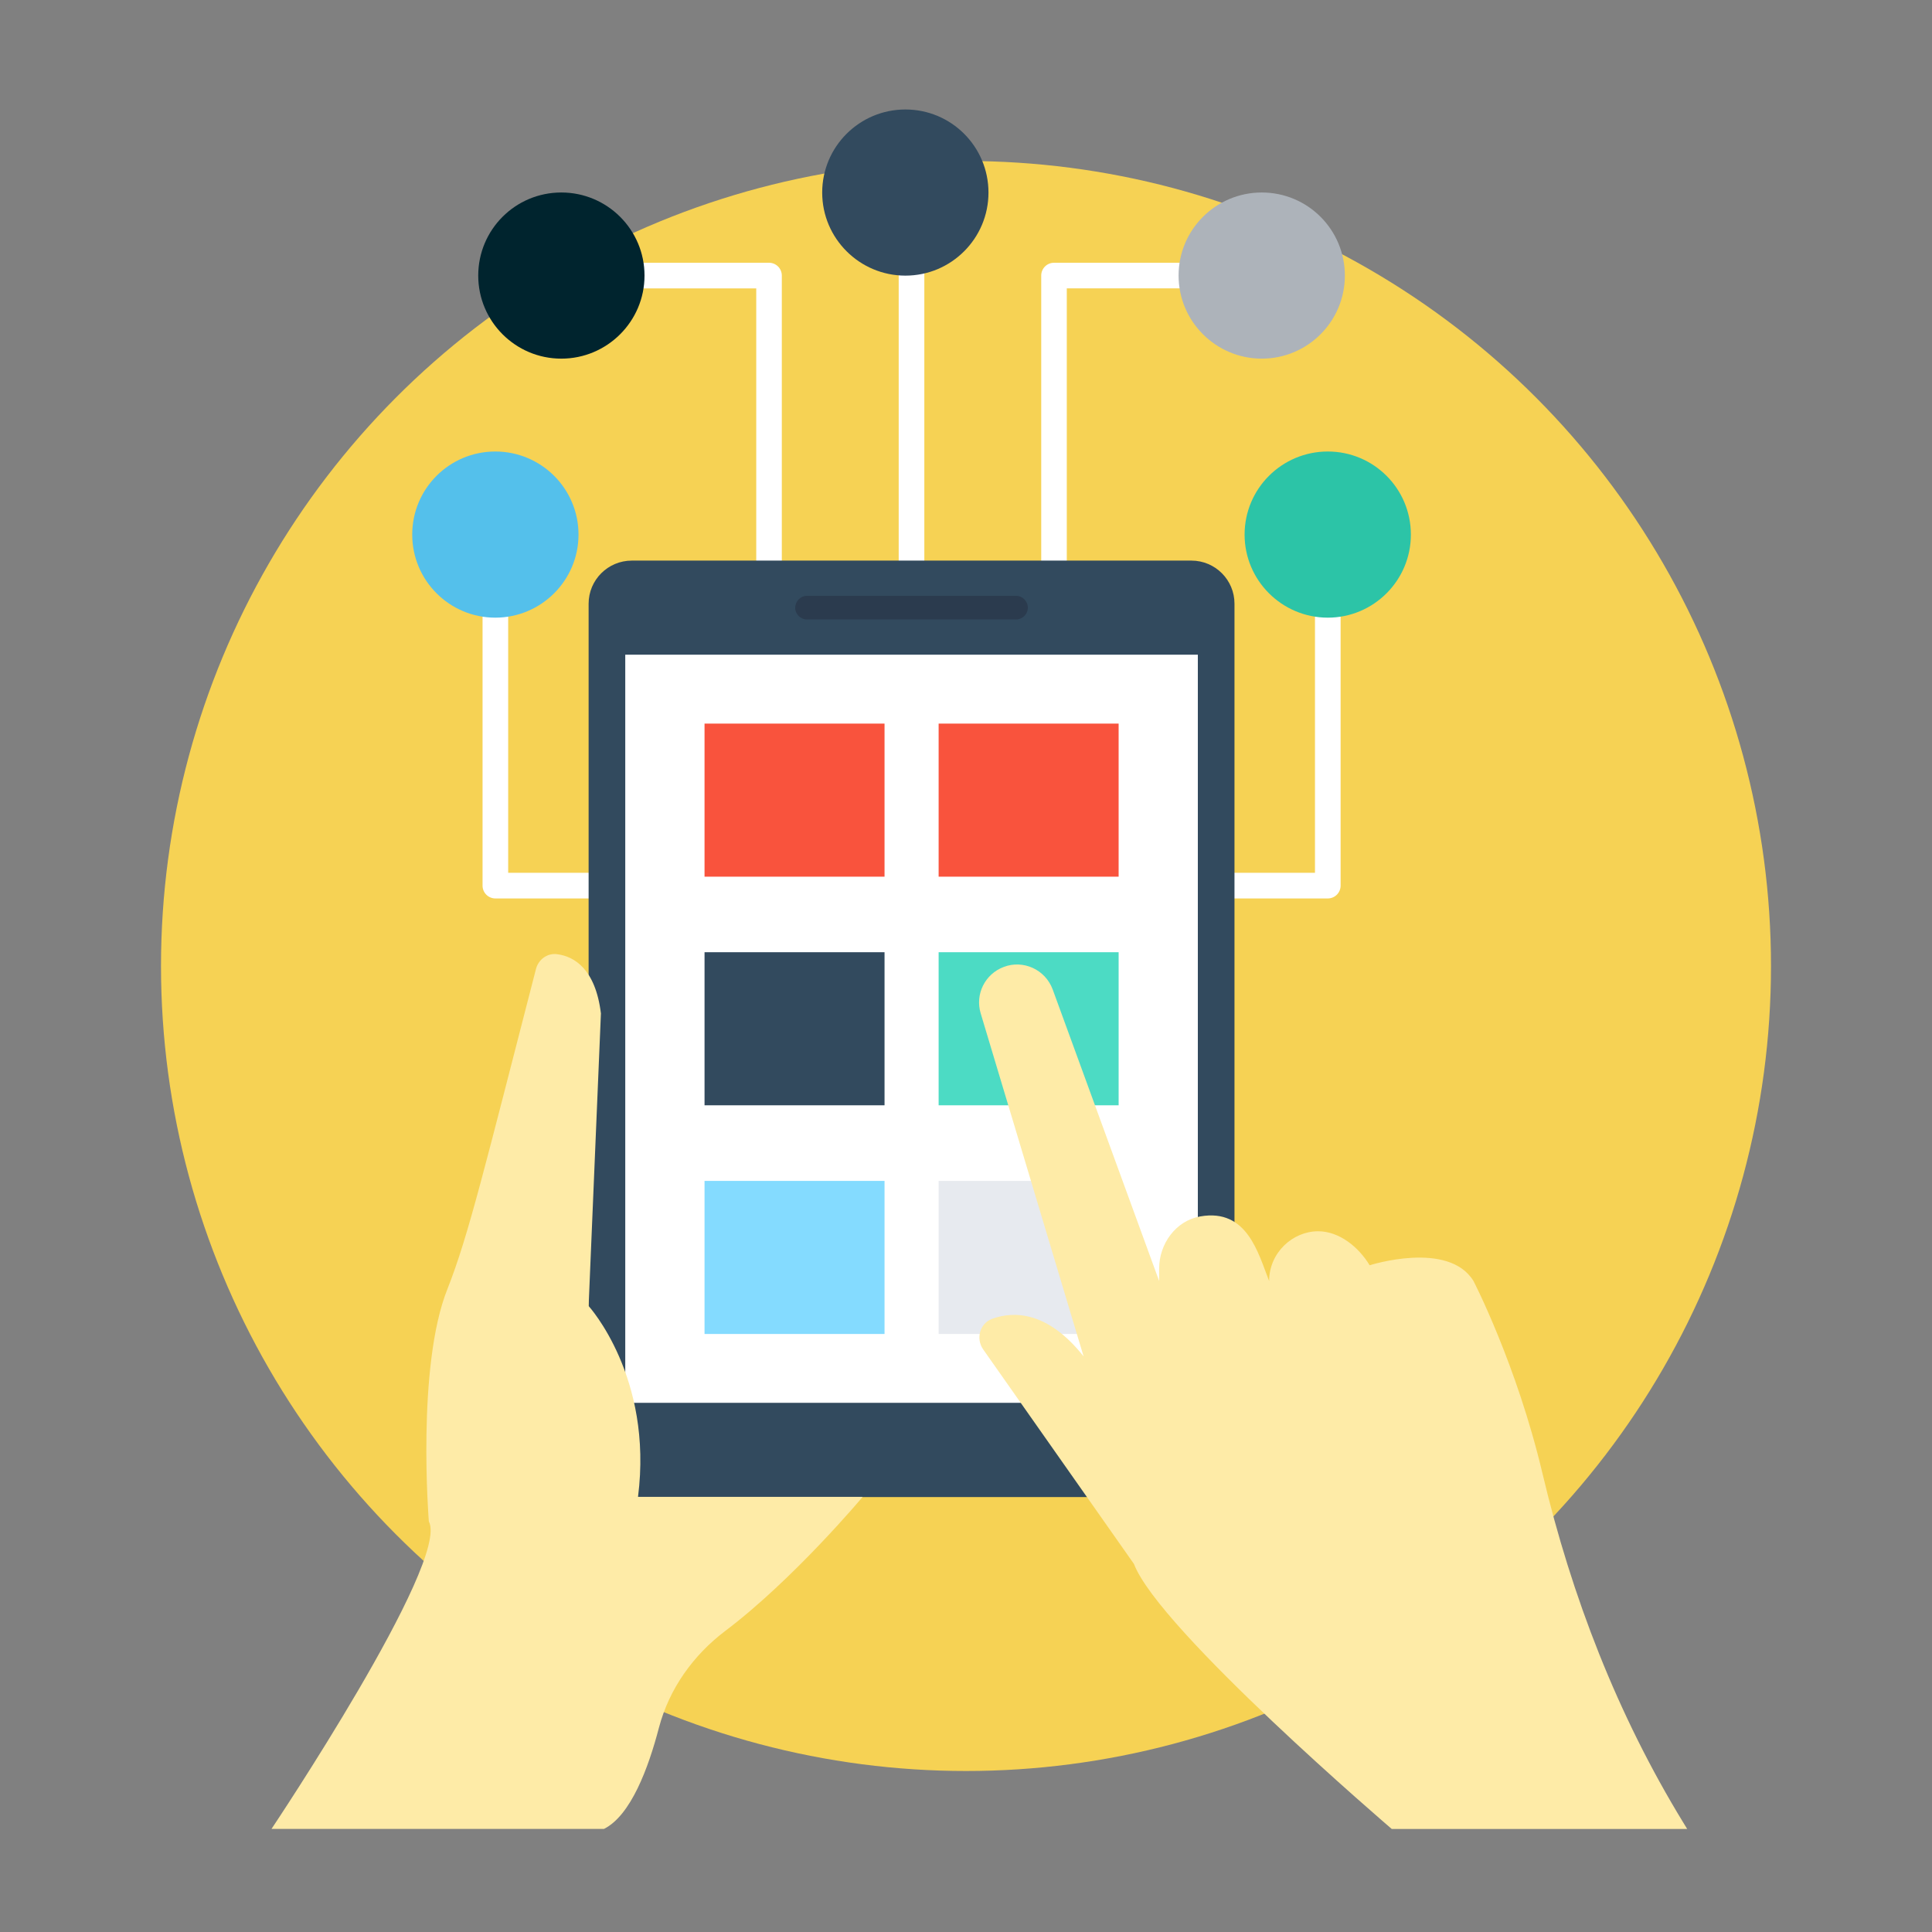
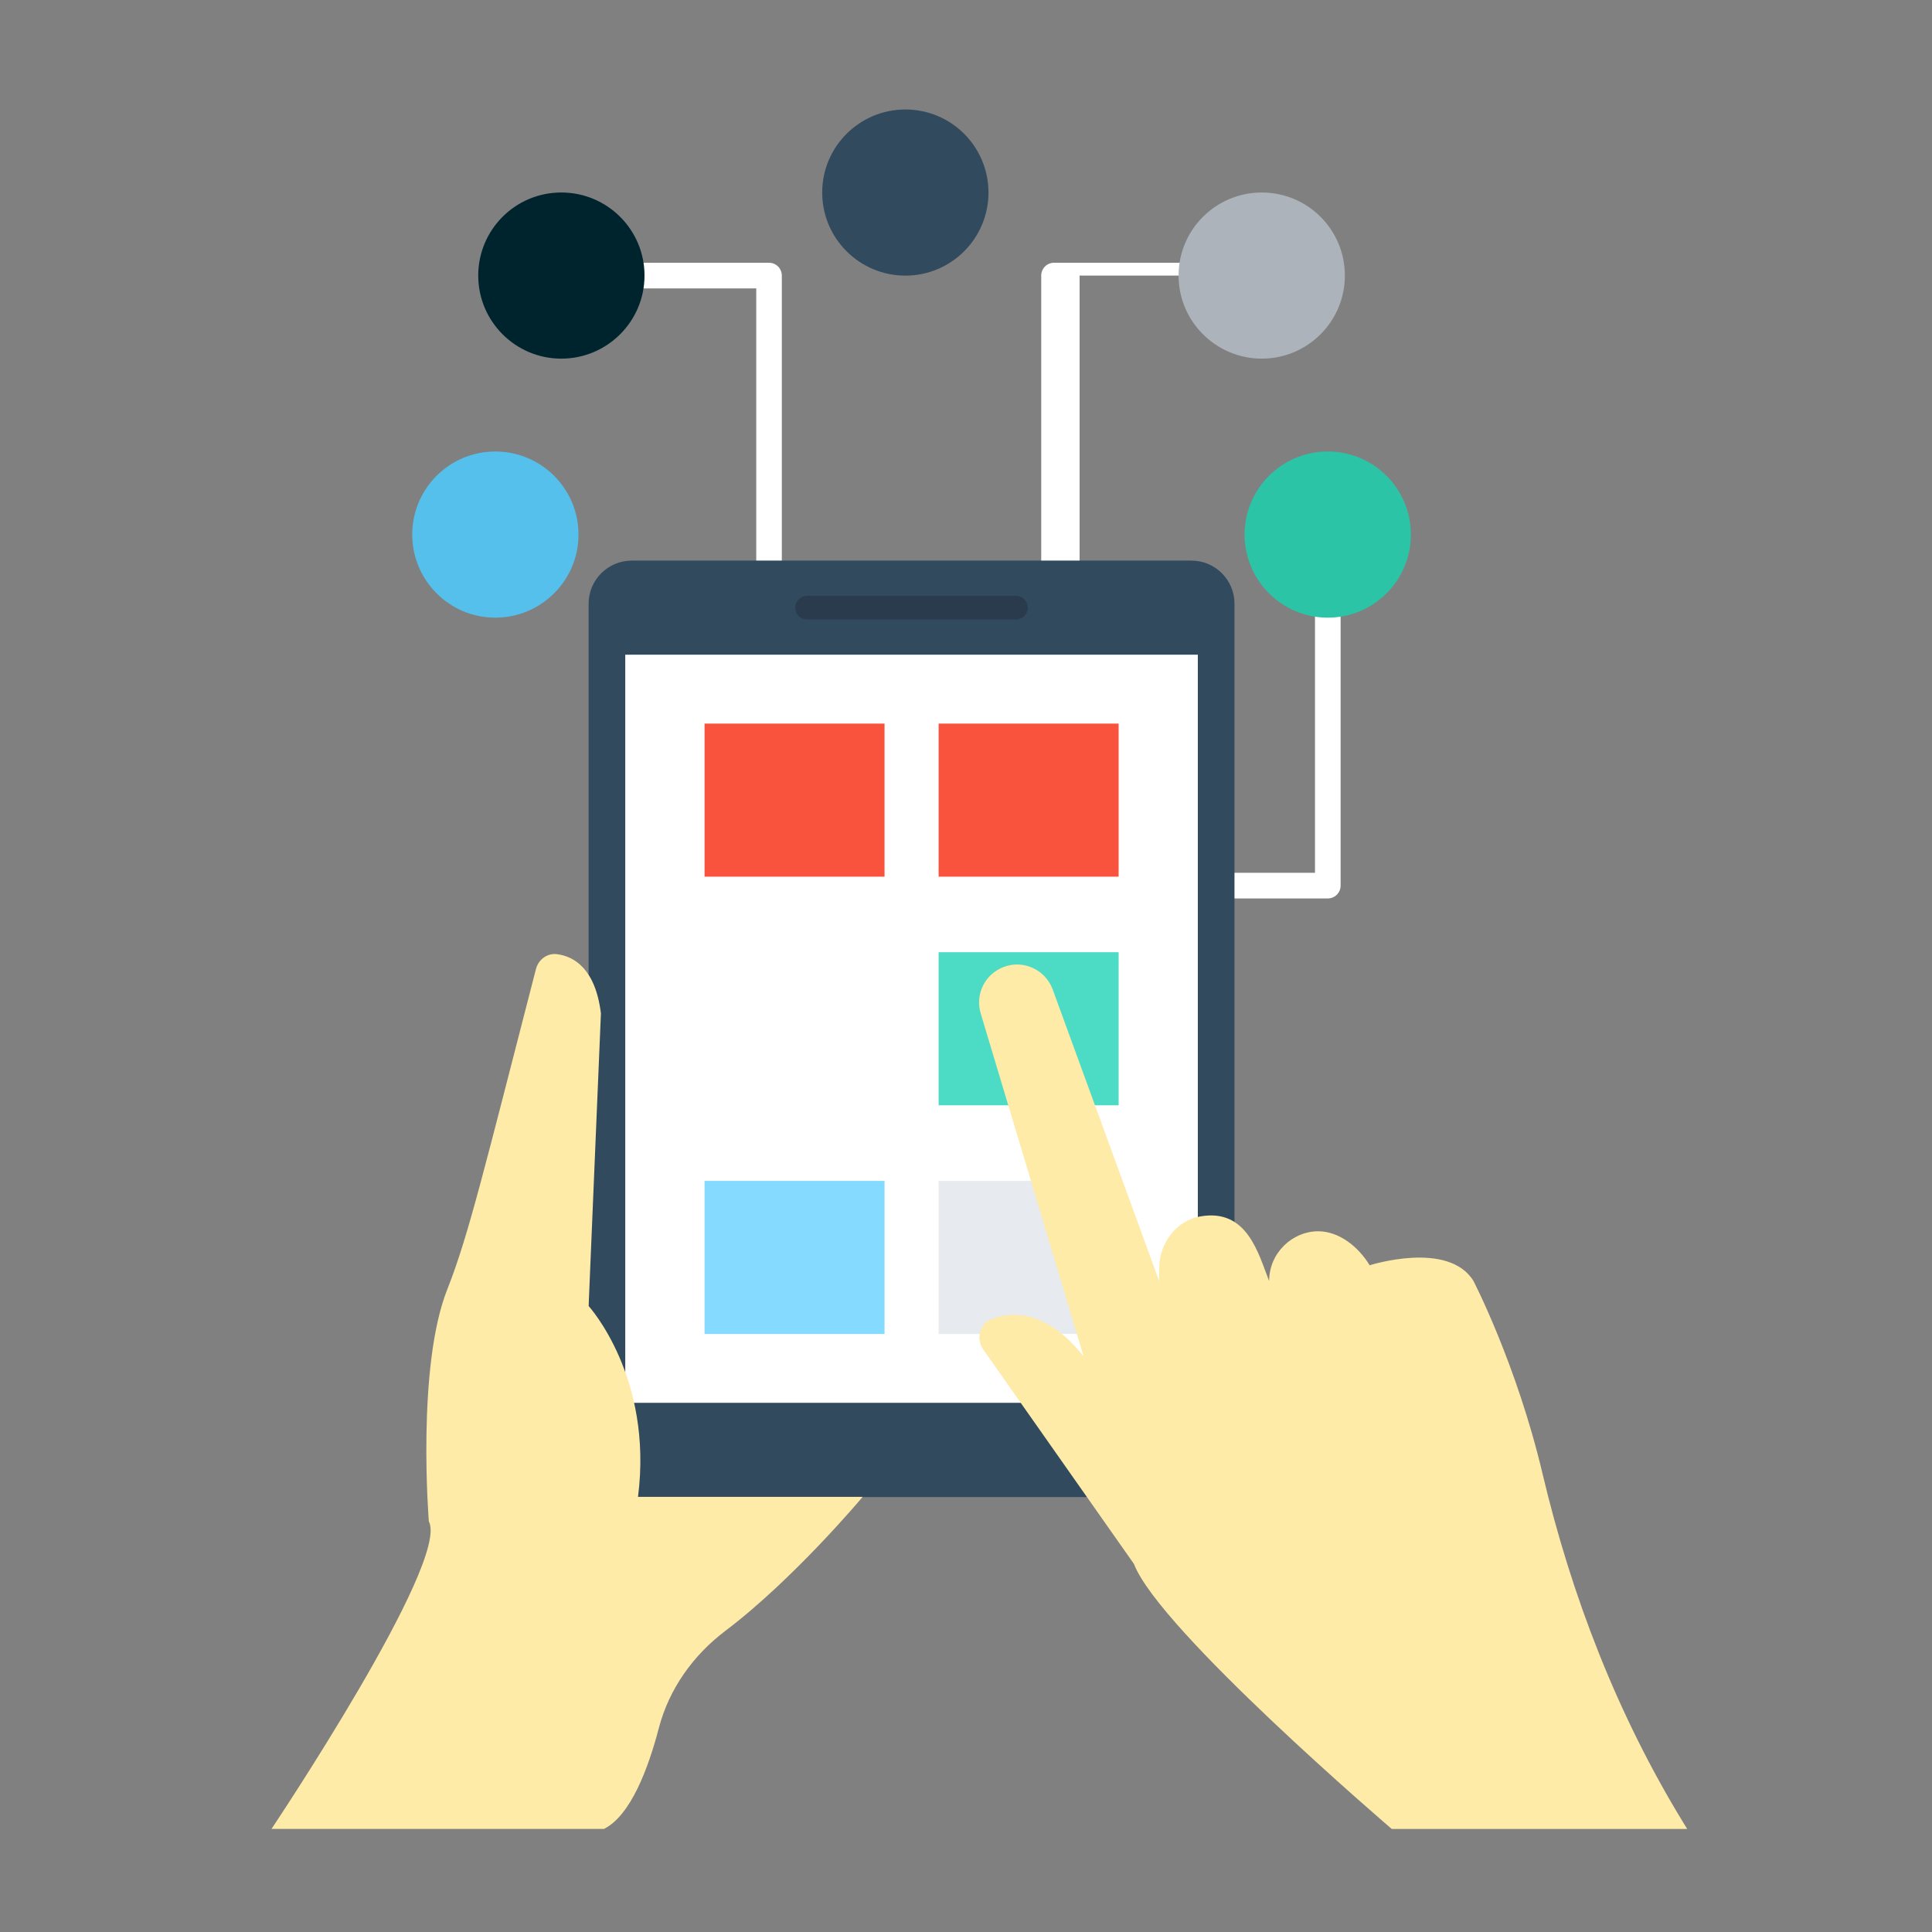
<svg xmlns="http://www.w3.org/2000/svg" width="300" height="300" viewBox="0 0 300 300">
  <rect x="0" y="0" width="300" height="300" fill="#808080" stroke="none" />
  <defs>
    <style>.c{fill:#f9533d;}.c,.d,.e,.f,.g,.h,.i,.j,.k,.l,.m,.n,.o{stroke-width:0px;}.d{fill:#4cdbc4;}.e{fill:#54c0eb;}.f{fill:#2b3b4e;}.g{fill:#2cc4a7;}.h{fill:#adb3ba;}.i{fill:#84dbff;}.j{fill:#324a5e;}.k{fill:#fff;}.l{fill:#feeba7;}.m{fill:#e7eaef;}.n{fill:#f6d254;}.o{fill:#00242e;}</style>
  </defs>
  <g id="a">
-     <circle class="n" cx="150" cy="150" r="125" />
-   </g>
+     </g>
  <g id="b">
-     <path class="k" d="m141.54,89.03c-1.1,0-1.99-.89-1.99-1.99v-54.63c0-1.1.89-1.99,1.99-1.99s1.99.89,1.99,1.99v54.63c0,1.1-.89,1.99-1.99,1.99Z" />
-     <path class="k" d="m163.67,95.92c-1.1,0-1.99-.89-1.99-1.99v-51.14c0-1.1.89-1.99,1.99-1.99h30.73c1.1,0,1.99.89,1.99,1.99s-.89,1.99-1.99,1.99h-28.75v49.15c0,1.1-.89,1.99-1.99,1.99Z" />
+     <path class="k" d="m163.67,95.92c-1.1,0-1.99-.89-1.99-1.99v-51.14c0-1.1.89-1.99,1.99-1.99h30.73c1.1,0,1.99.89,1.99,1.99h-28.75v49.15c0,1.1-.89,1.99-1.99,1.99Z" />
    <path class="k" d="m119.42,95.92c-1.1,0-1.99-.89-1.99-1.99v-49.15h-28.75c-1.1,0-1.99-.89-1.99-1.99s.89-1.99,1.99-1.99h30.73c1.1,0,1.99.89,1.99,1.99v51.14c0,1.1-.89,1.99-1.99,1.99Z" />
    <path class="h" d="m208.83,42.79c0,7.13-5.79,12.9-12.9,12.9s-12.92-5.77-12.92-12.9,5.79-12.9,12.92-12.9,12.9,5.77,12.9,12.9Z" />
    <path class="j" d="m153.49,29.9c0,7.13-5.79,12.9-12.9,12.9s-12.92-5.77-12.92-12.9,5.79-12.9,12.92-12.9,12.9,5.77,12.9,12.9Z" />
    <path class="o" d="m74.26,42.79c0,7.13,5.79,12.9,12.9,12.9s12.92-5.77,12.92-12.9-5.79-12.9-12.92-12.9-12.9,5.77-12.9,12.9Z" />
    <path class="k" d="m206.17,139.51h-22.35c-1.1,0-1.99-.89-1.99-1.99s.89-1.99,1.99-1.99h20.37v-54.61c0-1.1.89-1.99,1.99-1.99s1.99.89,1.99,1.99v56.6c0,1.1-.89,1.99-1.99,1.99Z" />
    <path class="g" d="m219.08,83.01c0,7.13-5.79,12.9-12.9,12.9s-12.92-5.77-12.92-12.9,5.79-12.9,12.92-12.9,12.9,5.77,12.9,12.9Z" />
-     <path class="k" d="m99.28,139.51h-22.36c-1.1,0-1.99-.89-1.99-1.99v-56.6c0-1.1.89-1.99,1.99-1.99s1.99.89,1.99,1.99v54.61h20.37c1.1,0,1.99.89,1.99,1.99s-.89,1.99-1.99,1.99Z" />
    <path class="e" d="m64.01,83.01c0,7.13,5.79,12.9,12.9,12.9s12.92-5.77,12.92-12.9-5.79-12.9-12.92-12.9-12.9,5.77-12.9,12.9Z" />
    <path class="j" d="m191.69,93.74v132.01c0,3.7-2.99,6.71-6.69,6.71h-86.89c-3.7,0-6.71-3-6.71-6.71V93.74c0-3.69,3-6.69,6.71-6.69h86.89c3.7,0,6.69,3,6.69,6.69Z" />
    <rect class="k" x="97.09" y="101.66" width="88.91" height="116.17" />
    <path class="f" d="m159.6,94.37c0,1-.82,1.82-1.85,1.82h-32.42c-1.03,0-1.85-.82-1.85-1.82s.82-1.85,1.85-1.85h32.42c1.03,0,1.85.82,1.85,1.85Z" />
    <path class="l" d="m133.94,232.45s-10.7,12.78-21.31,20.79c-4.98,3.77-8.71,8.97-10.31,15.03-1.65,6.32-4.38,13.64-8.53,15.72h-51.63s27.77-41.5,24.43-47.74c0,0-1.95-24.04,2.9-36.13,3.27-8.26,5.85-19.14,13.73-49.64.39-1.52,1.82-2.56,3.38-2.3,2.51.35,5.85,2.21,6.71,9.18l-1.91,45.44s10.05,11,7.67,29.63h34.87Z" />
    <rect class="c" x="109.4" y="112.36" width="27.95" height="23.77" />
    <rect class="c" x="145.75" y="112.36" width="27.95" height="23.77" />
-     <rect class="j" x="109.4" y="147.86" width="27.95" height="23.77" />
    <rect class="d" x="145.75" y="147.86" width="27.95" height="23.77" />
    <rect class="i" x="109.4" y="183.37" width="27.95" height="23.77" />
    <rect class="m" x="145.75" y="183.37" width="27.95" height="23.77" />
    <path class="l" d="m261.99,284h-45.88s-36.12-30.89-40.03-41.15l-23.41-33.31c-1.19-1.69-.51-4.09,1.43-4.77,3.28-1.17,8.53-1.25,14.16,5.85l-15.98-53.27c-.9-2.97.68-6.13,3.6-7.21,2.97-1.13,6.42.37,7.58,3.5l16.53,45.27v-1.93c0-3.84,2.58-7.42,6.36-8.09,7.36-1.31,9.05,5.84,10.72,10.02,0-4.37,3.63-7.72,7.61-7.72,3.28,0,6.28,2.44,8,5.28,0,0,12.22-3.91,16.12,2.44,0,0,6.7,12.92,10.71,29.87,4.53,19.12,11.64,37.52,21.9,54.28l.57.93Z" />
  </g>
</svg>